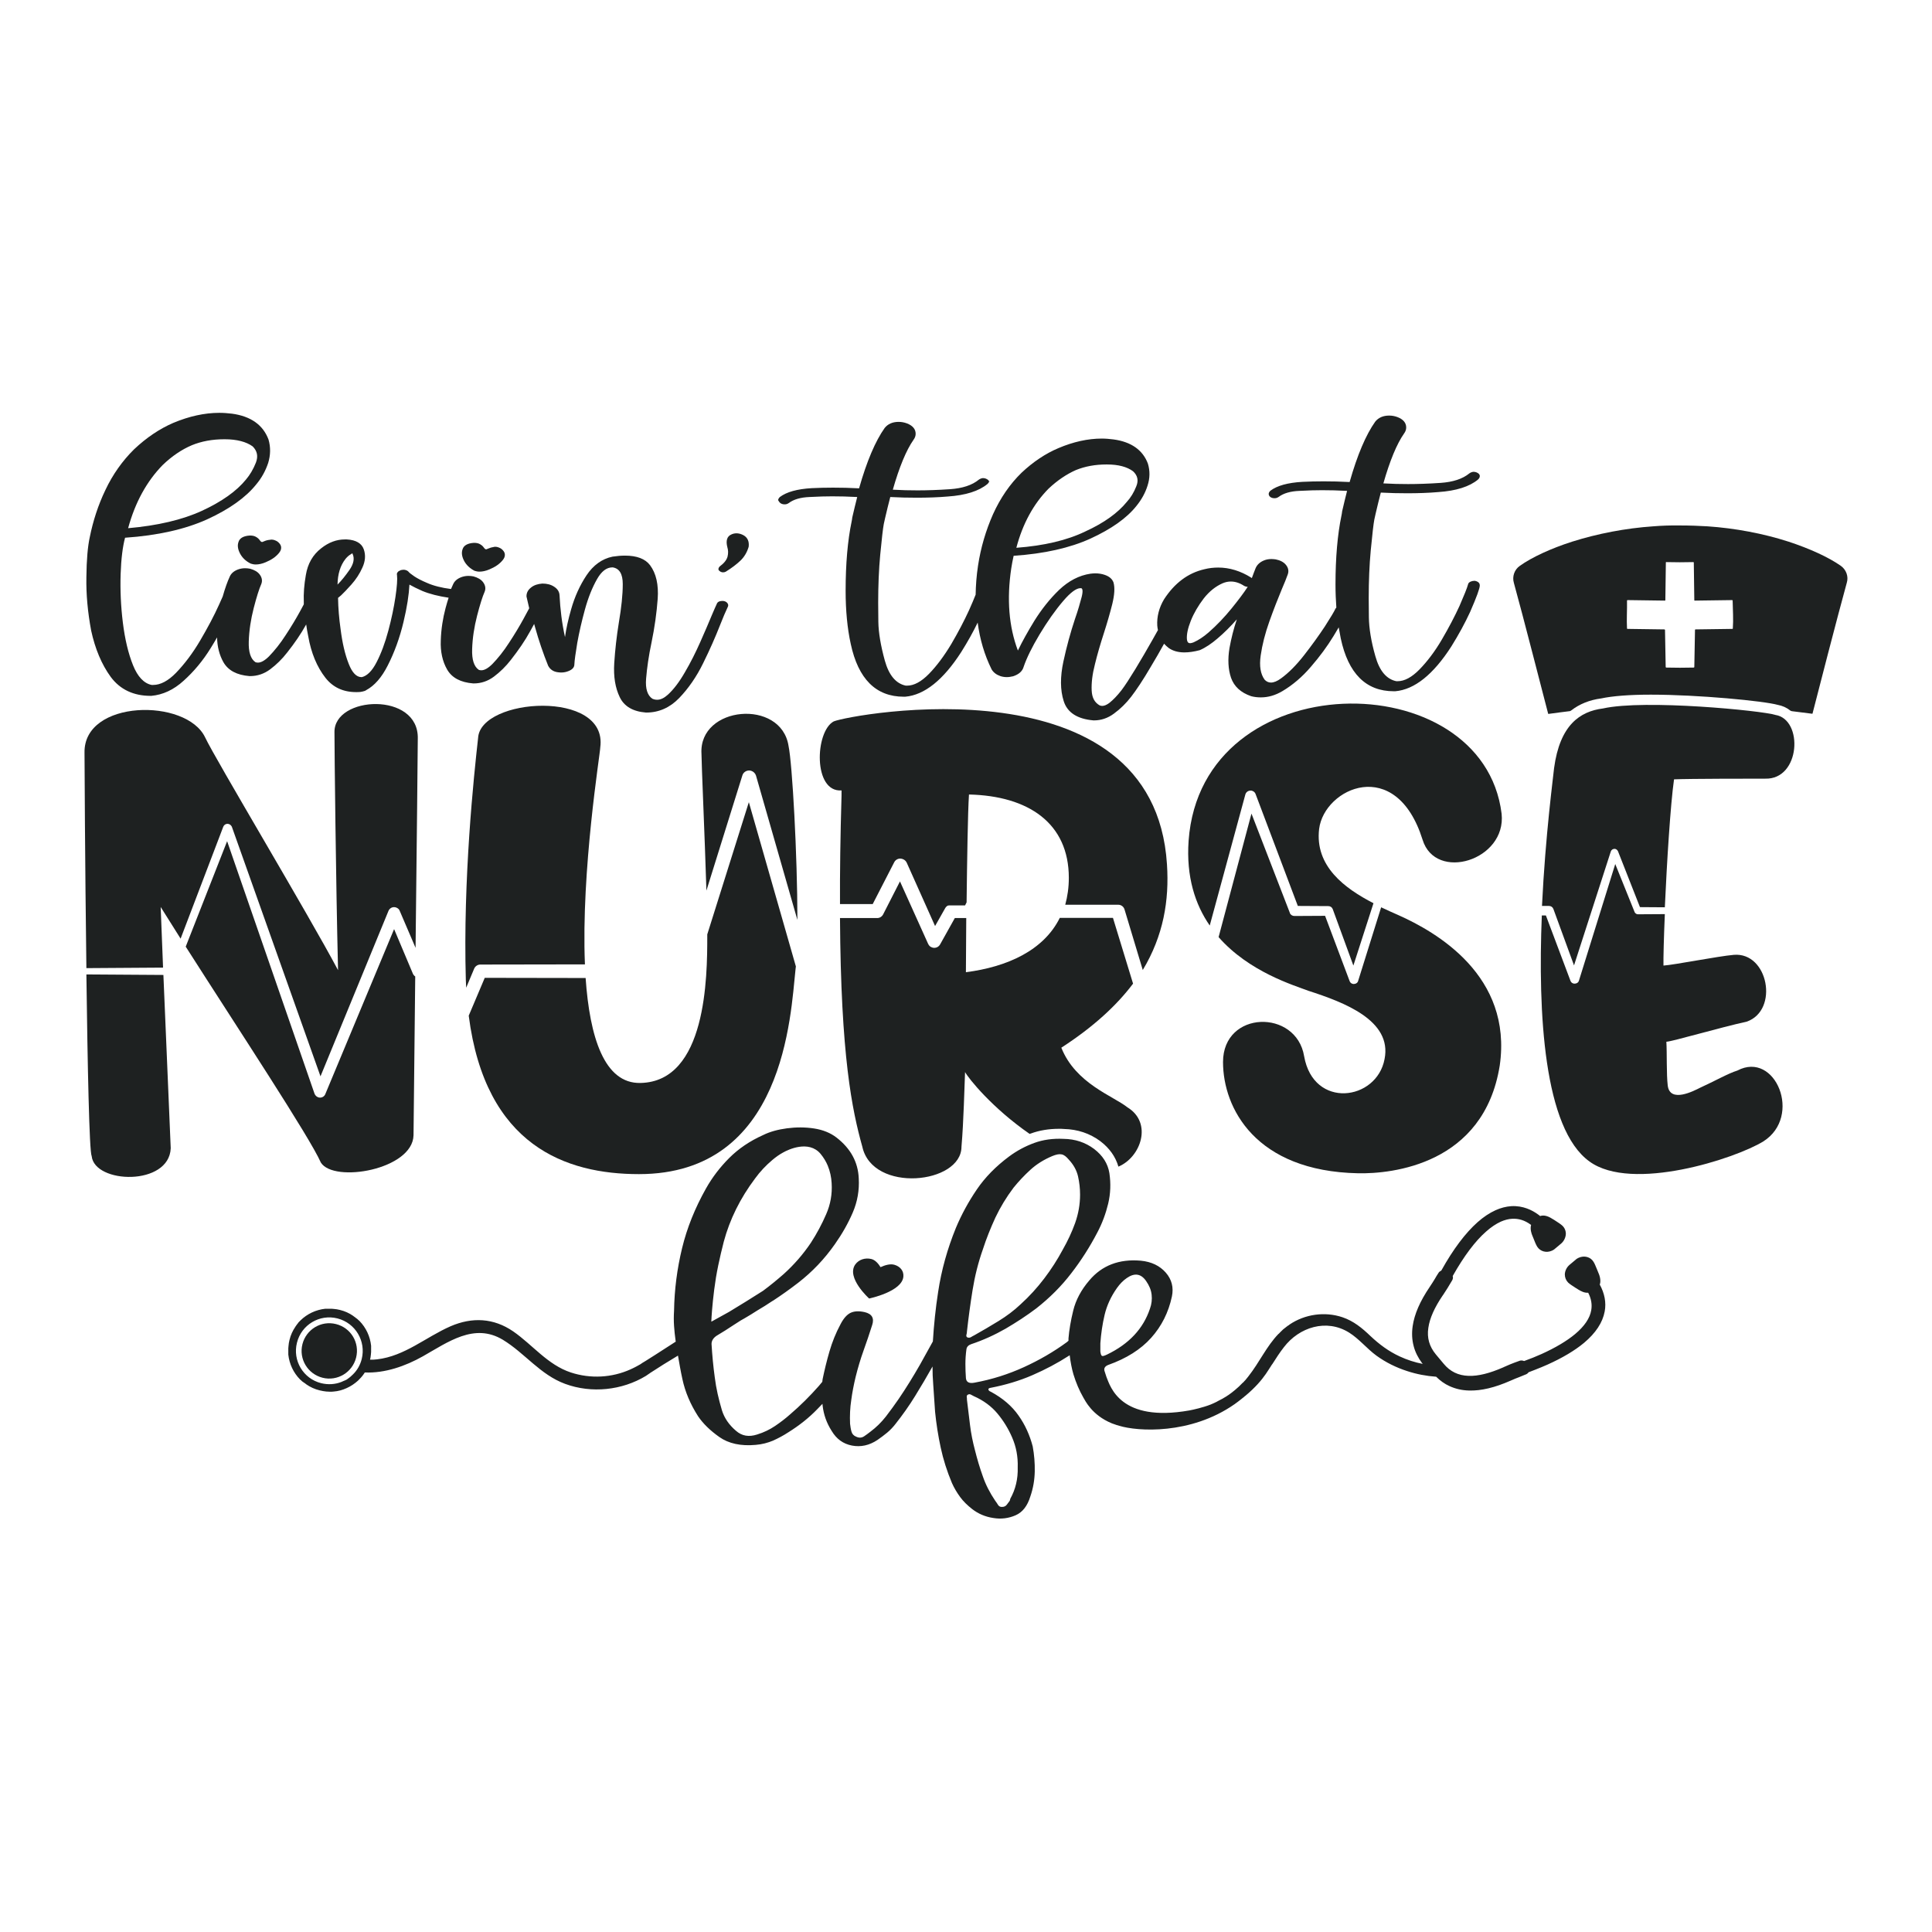
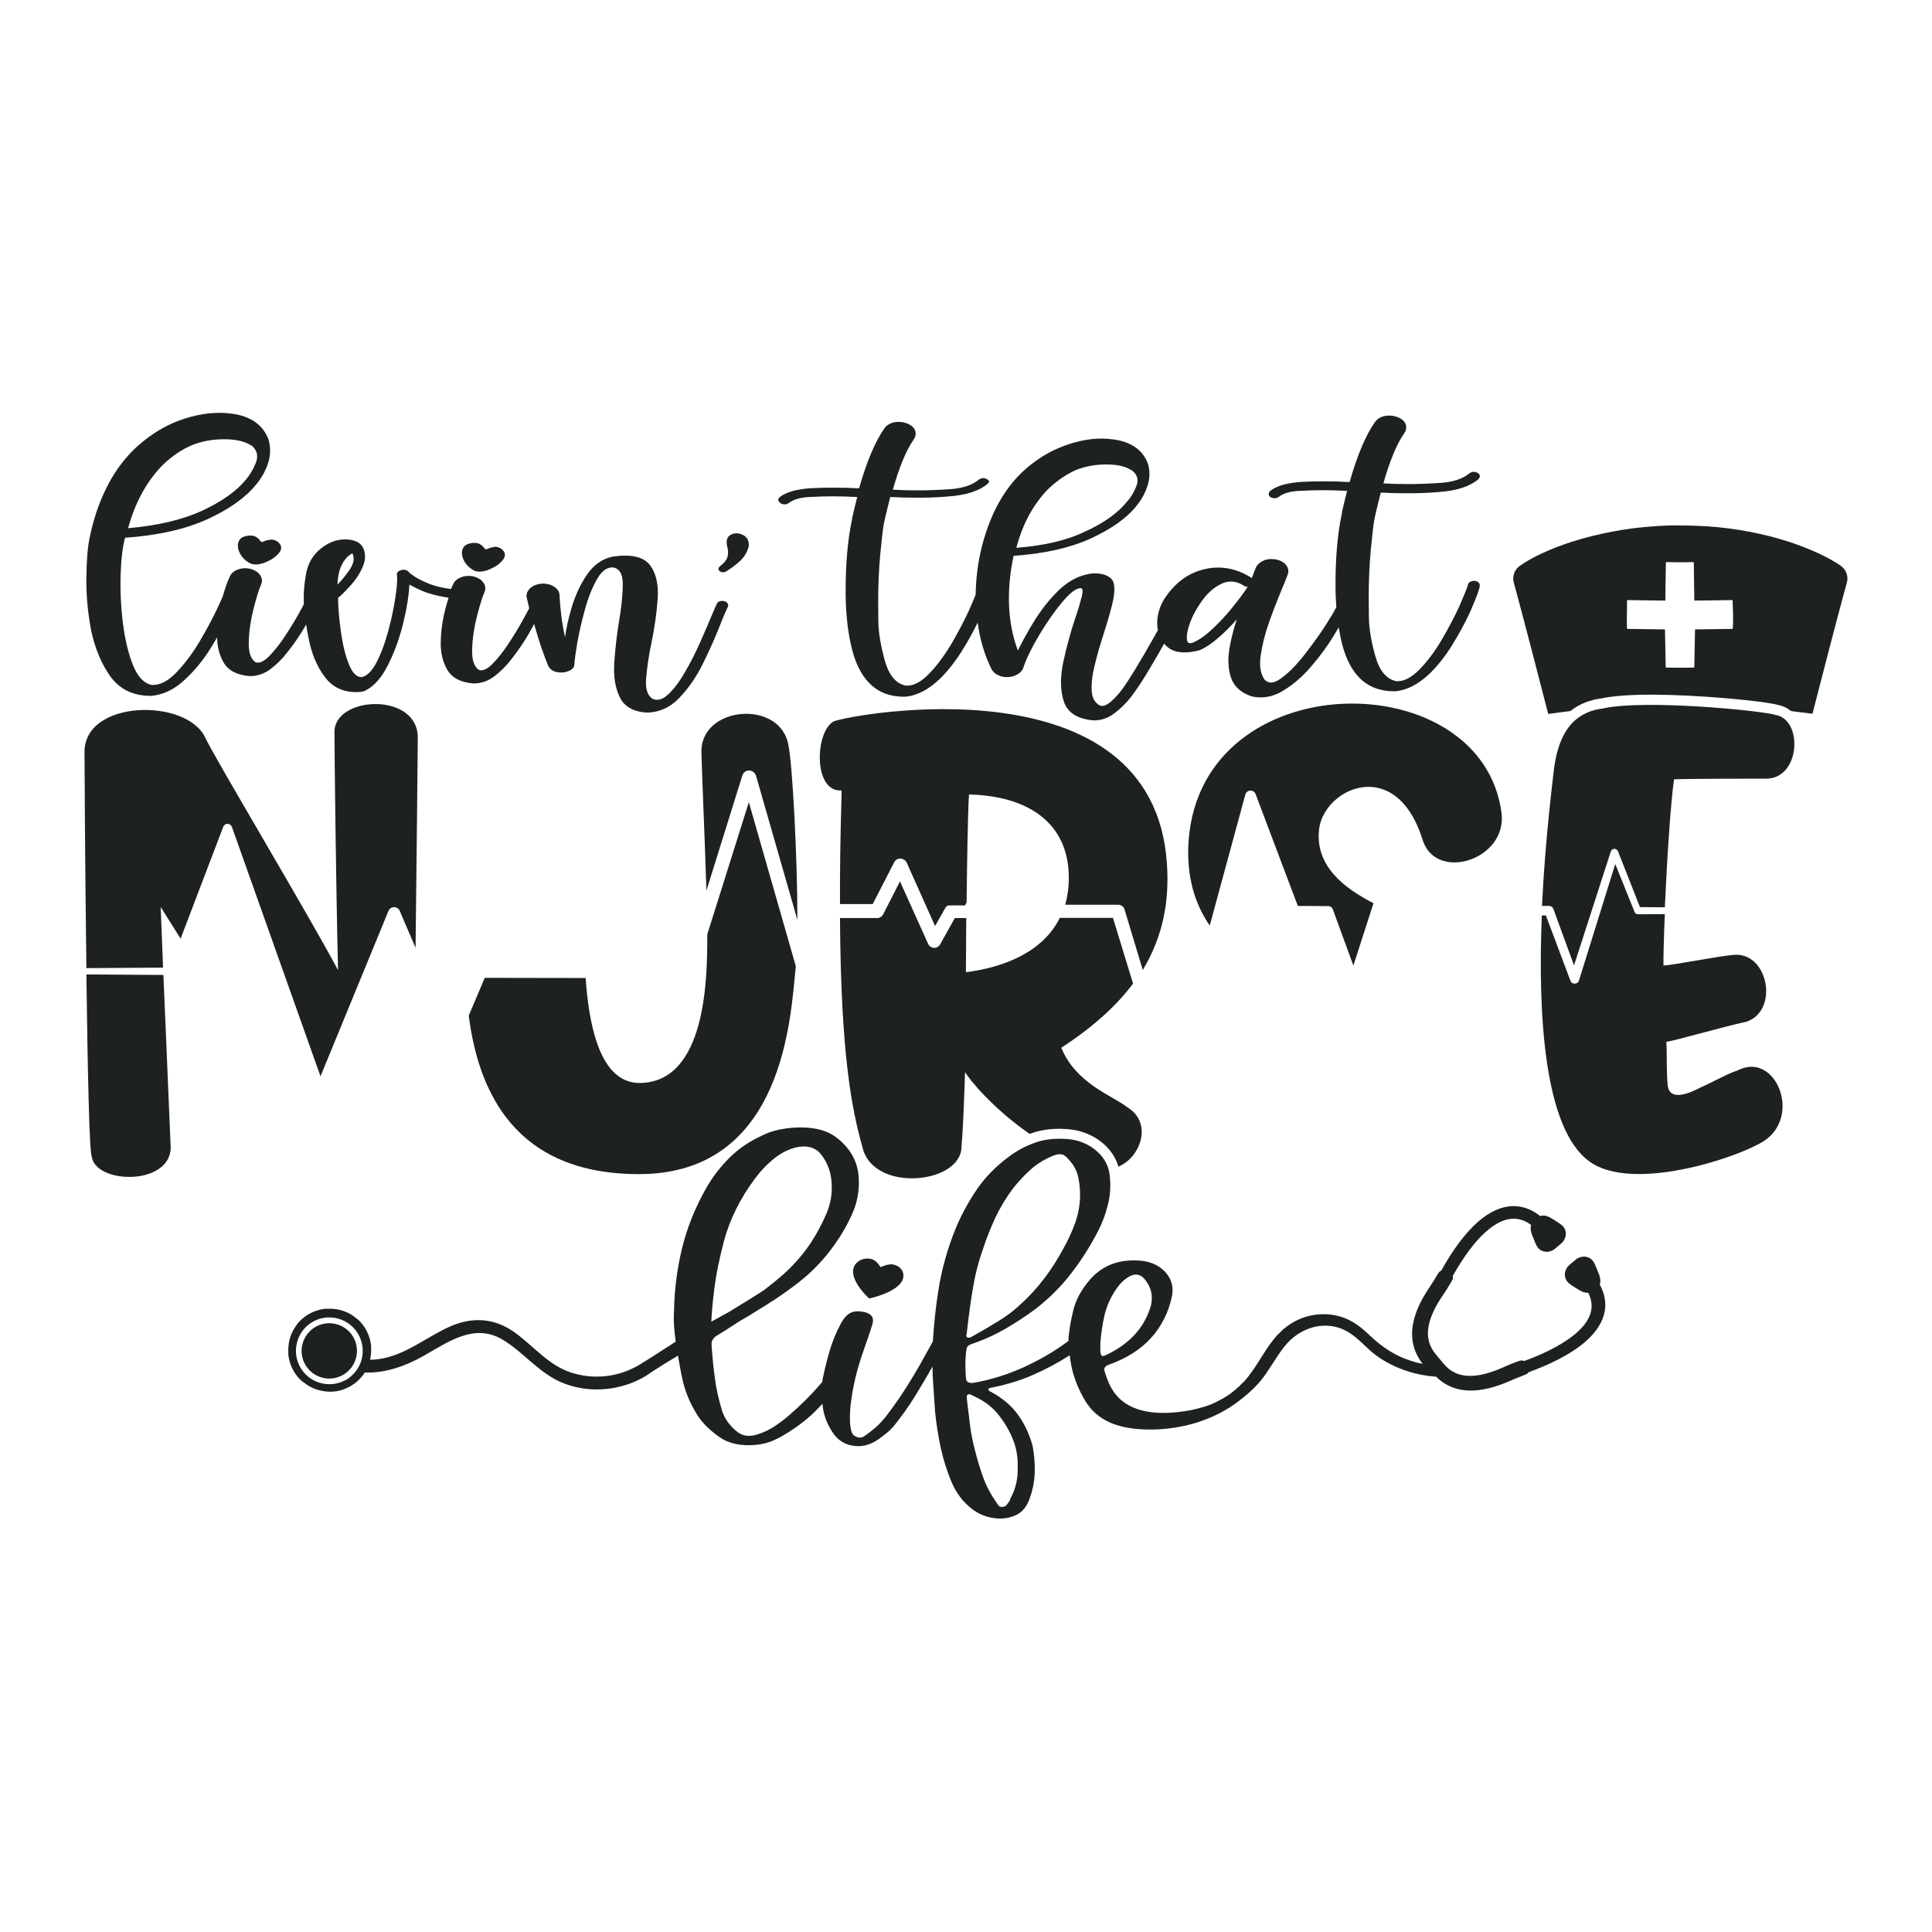
<svg xmlns="http://www.w3.org/2000/svg" version="1.1" id="Layer_1" x="0px" y="0px" viewBox="0 0 1133.9 1133.9" style="enable-background:new 0 0 1133.9 1133.9;" xml:space="preserve">
  <style type="text/css">
	.st0{fill:#1E2121;}
	.st1{fill-rule:evenodd;clip-rule:evenodd;fill:#1E2121;}
</style>
  <g>
    <path class="st0" d="M65,397.3c5.5,7.4,13.4,11.1,23.4,11.1l0.4,0c6.7-0.6,13.1-3.5,19-8.9c5.9-5.3,11.3-11.7,15.9-19.2   c1.3-2.1,2.5-4.1,3.7-6.2c0.1,5.5,1.4,10.4,3.7,14.5c2.8,4.9,7.9,7.6,15.3,8.2l0.4,0c4.2,0,8.2-1.3,11.8-4c3.6-2.7,7-6,10-9.9   c4.2-5.3,8-10.8,11.1-16.4c0.3,2.2,0.7,4.5,1.2,6.9c1.7,9.8,5.1,18,10.1,24.4c4.4,5.6,10.4,8.4,18,8.4c0.8,0,1.6,0,2.5-0.1   c0.8-0.1,1.7-0.3,2.6-0.6c0.3-0.1,0.6-0.3,0.9-0.5c0,0,0,0,0,0c4.8-2.6,9-7.4,12.5-14.3c4-7.8,7.1-16.4,9.3-25.6   c2.1-8.7,3.2-16.1,3.5-22c2.1,1.2,4.6,2.4,7.5,3.7c4.3,1.8,9.5,3.1,15.5,4c-0.6,1.8-1.2,3.9-1.8,6.1c-1.6,6-2.6,12.4-2.8,18.9   c-0.3,6.6,1,12.4,3.7,17.1c2.8,4.9,7.9,7.6,15.3,8.2l0.4,0c4.2,0,8.2-1.3,11.8-4c3.6-2.7,7-6,10-9.9c4.3-5.5,8.2-11.1,11.3-16.8   c0.8-1.5,1.6-2.9,2.3-4.2c0.2,0.6,0.3,1.2,0.5,1.8c2.2,7.9,4.8,15.5,7.7,22.7c1.1,2.1,2.9,3.4,5.4,3.8c0.8,0.1,1.5,0.2,2.2,0.2   c1.6,0,3.1-0.3,4.5-0.9c2.2-0.9,3.3-2.2,3.3-3.9c0.1-2.3,0.7-6.5,1.7-12.6c1.1-6.1,2.6-12.7,4.5-19.6c1.9-6.9,4.3-12.9,7.1-17.8   c2.6-4.6,5.6-6.9,9-6.9c0.1,0,0.2,0,0.2,0c3.9,0.6,5.9,3.8,5.9,9.8c0,6.2-0.8,13.8-2.3,22.6c-1.3,8-2.2,16-2.7,23.8   c-0.5,7.9,0.6,14.5,3.2,19.9c2.6,5.5,7.8,8.5,15.4,9.1l0.3,0c7.3,0,13.8-2.9,19.2-8.5c5.4-5.6,10.2-12.5,14.1-20.5   c3.9-7.9,7.2-15.4,9.9-22.3c1.7-4.3,3.2-7.9,4.5-10.6c0.4-0.7,0.4-1.5-0.1-2.2c-0.4-0.6-1.1-1.1-2-1.3c-0.4-0.1-0.7-0.1-1.1-0.1   c-0.5,0-1,0.1-1.5,0.2c-1.1,0.3-1.6,1.1-1.7,1.5c-0.6,1.3-1.6,3.5-2.9,6.6c-1.8,4.4-4.1,9.7-6.8,15.8c-2.7,6.1-5.7,12.1-9,17.7   c-3.2,5.6-6.6,10.1-10,13.2c-2.2,2-4.3,3-6.3,3c-1,0-1.9-0.2-2.8-0.6c-2.9-1.9-4.2-5.9-3.7-11.8c0.5-6.1,1.5-13.3,3.2-21.3   c1.8-8.7,3-17.3,3.6-25.5c0.6-8.3-0.9-15-4.5-19.8c-2.8-3.7-7.7-5.6-14.7-5.6c-2.2,0-4.7,0.2-7.3,0.6c-6.2,1.3-11.3,5-15.3,11   c-3.9,5.9-6.9,12.5-9,19.9c-1.7,5.9-2.9,11.4-3.6,16.3c-1.8-8.1-2.8-16.3-3.2-24.5c-0.1-2-1.1-3.7-3.1-5c-1.9-1.3-4.2-1.9-7-1.9   c0,0,0,0,0,0c-2.6,0.2-4.9,0.9-6.6,2.3c-1.8,1.4-2.7,3.1-2.7,5.1v0.1l0,0.1c0.4,1.9,1,4.2,1.6,6.9c-0.6,1.2-1.8,3.3-3.4,6.3   c-2.3,4.2-5.1,8.9-8.4,13.9c-3.2,5-6.6,9.2-9.8,12.5c-2.5,2.5-4.7,3.7-6.5,3.7c-0.5,0-0.9-0.1-1.4-0.2c-2.9-1.9-4.2-6-4-12.2   c0.2-6.4,1.2-13,2.9-19.6c1.7-6.6,3.2-11.3,4.4-14c0.8-1.9,0.5-3.8-0.8-5.6c-1.2-1.7-3.2-2.8-5.7-3.5c-1-0.2-2-0.3-3-0.3   c-1.5,0-3,0.3-4.3,0.8c-2.3,0.9-3.9,2.3-4.7,4.2c-0.4,0.8-0.8,1.7-1.2,2.7c-5.5-0.7-10.3-1.9-14.1-3.6c-3.1-1.3-5.6-2.6-7.4-3.8   c-2.2-1.5-3-2.2-3.3-2.6c-0.5-0.6-1.2-1-2.1-1.2c-0.3-0.1-0.7-0.1-1-0.1c-0.5,0-1,0.1-1.5,0.2l-0.1,0l-0.3,0.2   c-0.6,0.2-1.1,0.5-1.4,0.9c-0.5,0.5-0.7,1.1-0.5,1.8c0.3,2.4,0,6.7-0.9,12.8c-0.9,6.1-2.3,12.8-4.2,19.9   c-1.9,7.1-4.2,13.3-6.9,18.5c-2.6,5.1-5.6,8-8.6,8.7c-0.1,0-0.2,0-0.3,0c-2.9,0-5.4-2.6-7.4-7.7c-2.2-5.5-3.8-12.4-4.8-20.4   c-0.9-6.3-1.4-12.4-1.5-18.4l1.8-1.5c1.4-1.3,3.4-3.4,6-6.3c2.7-3,4.9-6.4,6.5-10c1.7-3.7,2-7.3,0.8-10.7c-1.2-3.5-4.6-5.5-9.9-5.8   c-0.4,0-0.9,0-1.3,0c-4.7,0-9.4,1.7-13.8,5.2c-4.9,3.8-7.9,9-9,15.7c-1,5.6-1.4,10.9-1.2,15.9c0,0.4,0,0.9,0,1.3   c-0.6,1.1-1.3,2.5-2.2,4.1c-2.3,4.2-5.1,8.9-8.4,13.9c-3.2,5-6.6,9.2-9.8,12.5c-2.5,2.5-4.7,3.7-6.5,3.7c-0.5,0-0.9-0.1-1.4-0.2   c-2.9-1.9-4.2-6-4-12.2c0.2-6.4,1.2-13,2.9-19.6c1.7-6.6,3.2-11.3,4.4-14c0.8-1.9,0.5-3.8-0.8-5.6c-1.2-1.7-3.2-2.8-5.7-3.5   c-1-0.2-2-0.3-3-0.3c-1.5,0-3,0.3-4.3,0.8c-2.3,0.9-3.9,2.3-4.7,4.2c-1.3,2.8-2.7,6.7-4.1,11.6c-0.6,1.4-1.3,3-2.1,4.7   c-2.9,6.5-6.7,13.6-11.1,21.1c-4.4,7.5-9.2,13.8-14.2,19c-4.6,4.7-9.1,7.1-13.4,7.1c-0.3,0-0.6,0-0.9,0c-4.5-0.9-8.2-4.8-10.9-11.5   c-2.8-6.9-4.8-15.4-6-25.1c-1.2-9.7-1.6-19.3-1.3-28.5c0.3-8.9,1.2-16.1,2.6-21.3c19.2-1.3,35.4-5,48.2-10.8   c12.9-5.9,22.6-12.8,28.7-20.4c3.3-3.9,5.6-8.2,7.1-12.7c1.4-4.6,1.5-9.2,0.2-13.7c-3.2-8.6-10.4-13.7-21.4-15.2   c-2.5-0.3-5-0.5-7.5-0.5c-8.6,0-17.7,2-27,5.9c-8.1,3.5-15.8,8.7-23,15.5c-6.9,6.8-12.6,14.9-16.8,23.8c-4.3,8.9-7.3,18.3-9.2,27.7   c-1.2,5.4-1.9,13.3-2,23.5c-0.2,10.1,0.8,20.7,2.8,31.4C55.8,380.7,59.6,389.9,65,397.3z M202.8,328c1-1.2,2-2.1,3.1-2.7   c0.5-0.3,0.8-0.5,0.9-0.6c0,0.1,0.1,0.2,0.1,0.3c1.3,2.7,0.7,5.9-1.8,9.5c-2.3,3.3-4.6,6.2-7,8.6C198.2,337,199.7,331.9,202.8,328z    M95.5,272.9c5.4-5.2,11.2-9.1,17.1-11.6c5.6-2.3,12-3.5,19-3.5l0.3,0c7.1,0,12.7,1.5,16.4,4.2c2.7,2.7,3.3,5.8,1.9,9.5   c-1.5,3.8-3.5,7.2-5.8,9.9c-5.5,6.8-14.2,13-25.9,18.4c-11.5,5.3-26.1,8.7-43.3,10.2C79.3,294.9,86.1,282.5,95.5,272.9z" />
    <path class="st0" d="M155.2,317.6c-0.4,0.2-0.7,0.3-1,0.4c-0.2,0.1-0.3,0.1-0.4,0.1l-0.1,0c-0.5-0.1-0.9-0.5-1.3-1.1   c-0.4-0.6-1.1-1.3-2-1.8c-0.9-0.6-2.1-0.9-3.7-0.9c0,0,0,0,0,0c-3.7,0.2-6,1.5-6.7,3.7c-0.8,2.2-0.4,4.5,1,7.1   c1.4,2.5,3.5,4.4,6.2,5.7c0.9,0.3,1.9,0.5,2.9,0.5c1.7,0,3.7-0.4,5.8-1.3c3.4-1.4,6-3.2,7.8-5.4c1-1.2,1.4-2.3,1.3-3.5   c-0.1-1.2-0.9-2.3-2.2-3.3c-1.2-0.7-2.3-1.1-3.4-1.1c-0.3,0-0.5,0-0.8,0.1C157.2,316.9,156.1,317.2,155.2,317.6z" />
    <path class="st0" d="M278.5,335c0.9,0.3,1.9,0.5,2.9,0.5c1.7,0,3.7-0.4,5.8-1.3c3.4-1.4,6-3.2,7.8-5.4c1-1.2,1.4-2.3,1.3-3.5   c-0.1-1.2-0.9-2.3-2.2-3.3c-1.2-0.7-2.3-1.1-3.4-1.1c-0.3,0-0.5,0-0.8,0.1c-1.3,0.2-2.3,0.5-3.2,0.9c-0.4,0.2-0.7,0.3-1,0.4   c-0.2,0.1-0.3,0.1-0.4,0.1l-0.1,0c-0.5-0.1-0.9-0.5-1.3-1.1c-0.4-0.6-1.1-1.3-2-1.8c-0.9-0.6-2.1-0.9-3.7-0.9c0,0,0,0,0,0   c-3.7,0.2-6,1.5-6.7,3.7c-0.8,2.2-0.4,4.5,1,7.1C273.8,331.7,275.8,333.6,278.5,335z" />
    <path class="st0" d="M422.3,335.1c0.5,0.5,1.1,0.7,1.8,0.8c0.1,0,0.2,0,0.3,0c0.6,0,1.1-0.1,1.6-0.4c3.4-2.1,6.3-4.3,8.6-6.5   c2.3-2.2,3.9-5,4.8-8.1c0.4-3.2-0.7-5.5-3.1-6.8c-1.3-0.7-2.7-1.1-4-1.1c-1,0-2.1,0.2-3.1,0.7c-2.5,1.1-3.3,3.6-2.3,7.5   c0.5,1.6,0.6,3.5,0.1,5.5c-0.5,1.9-2,3.8-4.4,5.6c-0.5,0.4-0.8,0.9-0.9,1.4C421.5,334.2,421.8,334.8,422.3,335.1z" />
    <path class="st0" d="M458.2,295.4c0.7,0.4,1.4,0.6,2.2,0.6h0.3c0.8,0,1.6-0.3,2.3-0.8c2.8-2.1,6.9-3.3,12.1-3.5   c5.3-0.3,9.8-0.4,13.3-0.4c4.5,0,9.4,0.1,14.7,0.4c-1,3.8-1.9,7.8-2.9,12c-0.1,0.8-0.2,1.7-0.4,2.5c-2.3,11-3.5,24.7-3.5,40.5   c0,11.6,1,22.1,3,31.2c4.4,20.6,14.8,31,31.1,31h0.9l0,0c11.3-1,22.3-9.8,32.9-26.3c3.7-5.9,6.9-11.6,9.6-17.2   c1.3,9.9,4,19,8.2,27.5c1.1,1.8,2.8,3.1,5.1,3.9c1.2,0.4,2.5,0.6,3.8,0.6c1.2,0,2.4-0.2,3.7-0.5c3.4-1.1,5.5-3,6.2-5.6   c1.7-5,4.8-11.4,9.3-18.9c4.5-7.5,9.2-14.2,14-19.8c4.2-4.9,7.6-7.4,10-7.4c0.2,0,0.4,0,0.7,0.1c0.4,0.3,1,1.3,0,5.2   c-0.9,3.4-2.1,7.7-3.9,12.8c-2.6,7.8-4.9,16.2-6.8,25c-1.9,8.9-1.9,16.7,0.2,23.2c2.1,6.7,8,10.5,17.5,11.3l0.3,0   c4.1,0,8.1-1.3,11.7-4c3.7-2.7,7.1-6,10.1-9.9c3-3.9,6.9-9.7,11.4-17.4c2.8-4.6,5.4-9.2,7.9-13.7c0.8,0.9,1.7,1.7,2.7,2.5   c2.4,1.7,5.5,2.6,9.2,2.6c2.6,0,5.6-0.4,9-1.3c3.5-1.5,7-3.9,10.5-6.9c3.9-3.3,7.7-7.1,11.3-11.2c-1.9,5.6-3.3,11.3-4.3,16.8   c-1.1,6.6-0.8,12.5,0.9,17.5c1.8,5.1,5.7,8.7,11.8,10.8c1.9,0.5,3.8,0.7,5.7,0.7c4.3,0,8.5-1.2,12.7-3.7   c5.9-3.5,11.6-8.3,16.7-14.3c5.2-6,9.6-12,13.2-17.9c1.1-1.9,2.2-3.6,3.1-5.2c0.4,2.3,0.8,4.4,1.2,6.5c4.4,20.6,14.8,31,31.1,31   h0.9l0,0c11.3-1,22.3-9.8,32.9-26.3c4.3-6.9,8-13.7,11-20.2c3.8-8.7,5.7-13.9,5.7-15.6c0-1-0.5-2.2-2.8-2.7l-0.1,0h-0.5   c-0.7,0-1.4,0.2-2.1,0.5c-0.8,0.4-1.3,0.9-1.4,1.6c-0.6,2.2-2.3,6.4-5,12.6c-2.8,6.1-6.3,12.8-10.4,19.8c-4.1,7-8.6,12.9-13.1,17.5   c-4.5,4.6-8.8,6.9-12.8,6.9h-0.8c-5.8-1.2-9.9-6.1-12.3-14.7c-2.5-8.7-3.7-16.4-3.8-22.7c-0.1-6.4-0.1-10.1-0.1-11.3   c0-10.1,0.4-19.6,1.2-28.1c0.9-9.4,1.6-15.5,2.1-18.1l0.8-3.6c1-4.3,2-8.4,3-12.2c5.3,0.3,10.5,0.4,15.5,0.4   c6.3,0,12.5-0.2,18.2-0.7c10.5-0.7,18.4-3.2,23.4-7.4c0.6-0.6,1-1.2,1-2v-0.1l0-0.1c-0.1-0.7-0.6-1.3-1.4-1.7   c-0.7-0.4-1.5-0.6-2.4-0.6c0,0,0,0,0,0c-0.8,0.1-1.6,0.4-2.3,0.9c-4,3.3-9.7,5.1-16.8,5.6c-7.2,0.5-13.7,0.7-19.2,0.7   c-4.6,0-9.5-0.1-14.5-0.4c3.8-13.3,7.9-23.2,12.1-29.2c0.9-1.2,1.3-2.4,1.3-3.6c0-2.7-1.7-4.8-5.1-6.1c-1.6-0.6-3.2-0.9-4.9-0.9   c-3.5,0-6.3,1.2-8.2,3.6c-5.4,7.6-10.5,19.5-15,35.4c-5.4-0.3-10.5-0.4-15.3-0.4c-4.3,0-8.5,0.1-12.5,0.3   c-8.5,0.5-14.7,2.2-18.7,5.2c-0.6,0.6-1,1.2-1,1.9c0,0.5,0.2,1.3,1.1,1.9c0.7,0.4,1.4,0.6,2.2,0.6h0.3c0.8,0,1.6-0.3,2.3-0.8   c2.8-2.1,6.9-3.3,12.1-3.5c5.3-0.3,9.8-0.4,13.3-0.4c4.5,0,9.4,0.1,14.7,0.4c-1,3.8-1.9,7.8-2.9,12c-0.1,0.8-0.2,1.7-0.4,2.5   c-2.3,11-3.5,24.7-3.5,40.5c0,4.7,0.2,9.2,0.5,13.5c-0.2,0.2-0.3,0.4-0.5,0.6c-0.7,1.6-2.8,5.1-6.2,10.4c-3.5,5.3-7.6,11-12.2,16.9   c-4.6,5.9-9.2,10.5-13.5,13.6c-2.3,1.7-4.3,2.5-6,2.5h0c-1.4,0-2.7-0.6-3.7-1.7c-2.4-3.3-3.2-8-2.3-14.2c0.9-6.3,2.6-13,5.1-20   c2.5-7,5-13.4,7.3-18.9c1.5-3.5,2.7-6.4,3.5-8.7c0.7-2,0.3-3.9-1.1-5.6c-1.3-1.6-3.4-2.7-6-3.2c-0.8-0.1-1.7-0.2-2.5-0.2   c-1.7,0-3.3,0.3-4.8,1c-2.2,1-3.7,2.5-4.5,4.4c-0.6,1.6-1.4,3.5-2.2,5.8c-0.1-0.1-0.2-0.2-0.4-0.3c-6.2-3.9-12.7-5.9-19.3-5.9   c-2.7,0-5.5,0.3-8.2,1c-9.6,2.2-17.5,8.2-23.6,17.6c-3,5-4.3,10.3-4,15.5c0.1,0.9,0.2,1.8,0.4,2.6c-1,1.8-2.1,3.7-3.2,5.7   c-3.3,5.9-6.7,11.6-10,17.1c-3.3,5.4-6,9.6-8.2,12.5c-2.5,3.2-4.9,5.7-7.2,7.5c-1.5,1.1-2.9,1.7-4.1,1.7c-0.5,0-1-0.1-1.5-0.3   c-3-1.7-4.5-4.5-4.7-8.8c-0.2-4.4,0.4-9.5,1.9-15.3c1.4-5.8,3.2-11.9,5.2-18.1c2-6.2,3.7-12.1,5-17.3c1.3-5.4,1.6-9.6,0.7-12.7   c-0.8-2.1-2.5-3.5-5.1-4.4c-1.7-0.6-3.6-0.9-5.6-0.9c-0.9,0-1.9,0.1-2.8,0.2c-6.7,1-12.8,4.2-18.4,9.5   c-5.5,5.3-10.3,11.4-14.5,18.1c-3.8,6.2-7.1,12.1-9.7,17.5c-5.3-14-6.6-30.2-3.9-48.2c0.4-2.4,0.8-4.9,1.4-7.4   c17.9-1.2,33-4.6,45.1-10.1c12.2-5.6,21.3-12,27-19.2c3-3.7,5.2-7.7,6.5-11.9c1.4-4.3,1.5-8.6,0.2-12.9c-3-8-9.8-12.8-20.2-14.2   c-2.3-0.3-4.6-0.5-6.9-0.5c-8.1,0-16.7,1.9-25.4,5.6c-7.6,3.2-14.9,8.1-21.6,14.4c-6.9,6.7-12.5,14.9-16.8,24.4   c-4.2,9.5-7.2,19.6-8.8,30.2c-0.9,5.9-1.3,11.5-1.4,17c-0.9,2.3-2.2,5.4-3.9,9.2c-2.8,6.1-6.3,12.8-10.4,19.8   c-4.2,7-8.6,12.9-13.1,17.5c-4.5,4.6-8.8,6.9-12.8,6.9h-0.8c-5.8-1.2-9.9-6.1-12.3-14.7c-2.4-8.7-3.7-16.4-3.8-22.7   c-0.1-6.4-0.1-10.1-0.1-11.3c0-10.1,0.4-19.6,1.2-28.1c0.9-9.4,1.6-15.5,2.1-18.1l0.8-3.6c1-4.3,2-8.4,3-12.2   c5.3,0.3,10.5,0.4,15.5,0.4c6.3,0,12.5-0.2,18.2-0.7c10.5-0.7,18.4-3.2,23.4-7.4c0.6-0.6,1-1.2,1-2V283l0-0.1   c-0.1-0.7-0.6-1.3-1.4-1.7c-0.7-0.4-1.5-0.6-2.4-0.6c0,0,0,0,0,0c-0.8,0.1-1.6,0.4-2.3,0.9c-4,3.3-9.7,5.1-16.8,5.6   c-7.2,0.5-13.7,0.7-19.2,0.7c-4.6,0-9.5-0.1-14.5-0.4c3.8-13.3,7.9-23.2,12.1-29.2c0.9-1.2,1.3-2.4,1.3-3.6c0-2.7-1.7-4.8-5.1-6.1   c-1.6-0.6-3.2-0.9-4.9-0.9c-3.5,0-6.3,1.2-8.2,3.6c-5.4,7.6-10.5,19.5-15,35.4c-5.4-0.3-10.5-0.4-15.3-0.4c-4.3,0-8.5,0.1-12.5,0.3   c-8.5,0.5-14.7,2.2-18.7,5.2c-0.6,0.6-1,1.2-1,1.9C457.1,294.1,457.3,294.8,458.2,295.4z M596.5,321.5   c3.7-14.1,10.1-25.8,18.9-34.7c5.2-4.9,10.6-8.5,16-10.9c5.4-2.2,11.4-3.3,18-3.3l0.3,0c6.7,0,11.8,1.4,15.3,4   c2.7,2.5,3.3,5.4,1.9,8.8c-1.4,3.6-3.3,6.7-5.6,9.2c-5.2,6.4-13.3,12.3-24.3,17.3C626.3,317.1,612.7,320.3,596.5,321.5z    M722.4,341.3c2.5,0,5.1,0.8,7.7,2.5c0.7,0.4,1.5,0.6,2.2,0.6c0,0,0,0,0,0c-2.4,3.7-5.6,7.9-9.4,12.6c-4.2,5.2-8.8,10-13.6,14.2   c-3,2.6-5.9,4.5-8.8,5.8c-0.8,0.3-1.5,0.5-2,0.5c-0.8,0-1.7-0.3-1.9-2.4c-0.2-2.7,0.5-6.3,2.3-10.8c1.8-4.5,4.4-8.9,7.6-13.1   c3.3-4.2,7-7.1,11.1-8.9C719.3,341.6,720.8,341.3,722.4,341.3z" />
    <path class="st0" d="M197.2,777.1c-8.7-2.2-17.5,3.1-19.7,11.8c-2.2,8.7,3.1,17.5,11.8,19.7c8.7,2.2,17.5-3.1,19.7-11.8   C211.2,788.1,206,779.3,197.2,777.1z" />
    <path class="st0" d="M516.8,743.7c-1.3-2.1-3.2-4.3-5.5-4.8c-3.4-0.8-7.2,0.2-9.4,3.3c-5.3,7.8,8.2,19.9,8.2,19.9s19.4-4,20.1-12.9   c0.3-3.5-2.1-6-5.3-6.9C522.5,741.6,519.4,742.5,516.8,743.7z" />
    <path class="st0" d="M938.1,747c-0.3-0.7-0.6-1.5-0.9-2.2c-0.7-1.6-1.2-3.1-2-4.3c-1.7-2.8-5.4-3.8-8.7-2.3   c-0.6,0.3-1.2,0.6-1.7,1.1l-3.7,3.1c-1.6,1.4-2.6,3.4-2.7,5.5c0,1.9,0.7,3.6,2,4.9c1.1,1,2.7,2,4.4,3.1c0.6,0.4,1.1,0.7,1.6,1   c1.5,0.9,3.5,2,5.7,1.8c1.8,3.4,2.4,6.9,1.8,10.3c-0.8,4.7-4,9.4-9.5,14c-4.8,4-11.5,8-19.7,11.7c-3.1,1.4-6.6,2.8-10.2,4.1   c-0.9-0.4-1.9-0.4-2.5-0.2c-4.6,1.6-7.8,3-9.3,3.7l-0.4,0.2c-8,3.5-14.7,5.2-20.4,5c-6-0.2-10.8-2.5-14.6-7.1l-4.6-5.5   c-3.8-4.6-5.3-9.7-4.4-15.6c0.8-5.6,3.6-11.9,8.5-19.1l0.1-0.1c1.7-2.5,3.6-5.6,5.4-8.7c0.4-0.7,0.6-1.6,0.3-2.5   c6.6-11.7,13.2-20.5,19.6-26.1c2.9-2.6,5.8-4.5,8.6-5.8c2.3-1,4.5-1.6,6.7-1.7c3.8-0.2,7.4,0.9,10.8,3.4c0.1,0.1,0.2,0.1,0.3,0.2   c-0.7,2.6,0.3,5.2,0.7,6.2c0.2,0.6,0.5,1.1,0.7,1.7c0.7,1.8,1.4,3.6,2.2,4.9c1.8,2.8,5.4,3.8,8.7,2.3c0.6-0.3,1.2-0.6,1.7-1.1   l3.7-3.1c1.6-1.4,2.6-3.5,2.7-5.6c0-1.9-0.7-3.6-2.1-4.9c-1-0.9-2.4-1.8-3.8-2.7c-0.7-0.5-1.4-0.9-2.1-1.3c-2.6-1.7-5-2.3-7.1-1.6   c-0.4-0.3-0.8-0.7-1.3-1c-3.3-2.4-8.7-5.2-15.6-4.8c-3.1,0.2-6.2,1-9.3,2.4c-3.5,1.6-7,3.9-10.5,7c-7.1,6.3-14.3,15.8-21.3,28.4   c-0.1,0-0.1,0-0.2,0.1c-0.6,0.3-1.1,0.7-1.4,1.2c-0.9,1.4-1.6,2.5-2.2,3.6c-0.9,1.5-1.8,2.9-3,4.7c-5.7,8.4-9,16-10,23   c-0.6,4.1-0.4,8.1,0.6,11.8c0.9,3.5,2.6,6.8,4.9,9.9l0,0c0,0.1,0.1,0.2,0.3,0.3c0,0,0,0,0,0c0,0,0.1,0.1,0.1,0.1c0,0,0,0,0.1,0.1   c0,0,0,0,0,0c-4.7-0.9-9.3-2.4-13.6-4.4c-6.5-3-12-7.1-17.2-12c-4.9-4.7-9.9-8.8-16.4-11c-10.4-3.5-22.1-1.8-31.1,4.3   c-0.1,0.1-0.2,0.1-0.2,0.2c-0.3,0.2-0.5,0.4-0.8,0.5c-0.9,0.7-1.8,1.4-2.7,2.1c-0.1,0.1-0.1,0.1-0.2,0.2c-0.9,0.8-1.7,1.7-2.5,2.5   c0,0,0-0.1,0-0.1c-7.2,7.5-11.1,16.6-17.8,25.1c-0.6,0.7-1.1,1.4-1.7,2.1c-0.4,0.4-0.8,0.8-1.1,1.2c-0.2,0.1-0.3,0.3-0.5,0.4   c-1.4,1.5-2.9,2.9-4.6,4.3c-1.2,1-2.5,2-3.8,2.9c-0.1,0-0.1,0.1-0.2,0.1c-0.6,0.4-1.1,0.8-1.7,1.1c-0.2,0.1-0.5,0.3-0.7,0.4   c-0.5,0.3-0.9,0.6-1.4,0.8c-0.7,0.4-1.5,0.8-2.3,1.2c-0.2,0.1-0.3,0.2-0.5,0.3c-1.2,0.6-2.3,1.1-3.5,1.6c-4.6,1.8-10,3-12.6,3.5   c-40.4,7.1-46.3-13.9-48.6-19.6c-0.4-1.2-0.8-2.4-1.2-3.7c-0.4-1.5,0.4-2.7,2.2-3.4c10.7-3.8,19.1-9.1,25.2-15.9   c6.1-6.8,10.2-14.9,12.2-24.3c1.1-5.3-0.1-10-3.6-14c-3.5-4-8.4-6.4-14.7-7c-12.7-1.1-22.8,2.8-30.2,11.6   c-4.8,5.6-7.9,11.5-9.4,17.6c-1.5,6.1-2.4,11.6-2.8,16.4c0,0.5,0,0.9,0,1.4c-0.3,0.2-0.6,0.5-0.8,0.7c-7.9,5.8-16.4,10.7-25.4,14.8   c-9,4.1-18.6,7.2-29,9.1c-3.1,0.6-4.8-0.3-5-2.7c-0.2-2.7-0.3-5.5-0.3-8.3c0-2.8,0.2-5.7,0.6-8.6c0.2-1.4,1.1-2.4,2.8-3   c7.2-2.4,13.9-5.5,20.2-9.1c6.3-3.7,12.3-7.6,18-11.9c7.9-6.2,14.8-13.1,20.6-20.7c5.8-7.5,10.8-15.4,15.1-23.6   c3-5.6,5.1-11.4,6.5-17.2c1.4-5.9,1.6-11.8,0.7-17.9c-0.9-5.6-3.9-10.3-9-14.2c-5.1-3.8-11-5.8-17.9-5.9c-6.3-0.3-12,0.5-17.2,2.4   c-5.2,1.9-10.1,4.5-14.7,7.9c-7.8,5.8-14.1,12.2-19,19.4c-4.9,7.2-9,14.7-12.3,22.6c-5,12.3-8.5,24.8-10.4,37.5   c-1.5,9.6-2.5,19.4-3.1,29.1c-2.5,4.6-5,9.1-7.6,13.7c-3.9,6.8-8,13.5-12.5,20.1c-2.4,3.5-4.9,6.9-7.5,10.3   c-2.6,3.3-5.6,6.3-9.1,8.9c-1.1,0.9-2.4,1.8-3.7,2.7c-1.4,0.9-2.9,1-4.6,0.2c-1.5-0.6-2.4-1.6-2.8-3.1c-0.4-1.4-0.6-2.9-0.8-4.5   c-0.2-4.7,0-9.4,0.7-13.9c0.6-4.6,1.5-9.1,2.6-13.7c1.3-5.2,2.8-10.3,4.6-15.3c1.8-5,3.5-10,5.1-15.1c1.3-4-0.2-6.5-4.4-7.5   c-3.5-0.8-6.3-0.6-8.5,0.5c-2.1,1.1-4,3.3-5.7,6.6c-2.8,5.2-4.9,10.5-6.5,16c-1.6,5.5-2.9,10.9-4,16.2c-0.1,0.5-0.1,1.1-0.2,1.6   c-0.7,0.8-1.3,1.6-2,2.4c-5.2,5.9-10.8,11.5-17,16.8c-2.7,2.4-5.6,4.6-8.7,6.7c-3.1,2.1-6.6,3.8-10.5,5c-4.9,1.6-9,0.9-12.5-2.2   c-4.1-3.5-6.8-7.5-8.2-12c-1.9-6.4-3.4-12.8-4.2-19.3c-0.9-6.5-1.5-13-1.9-19.6c0-1.9,1-3.5,2.9-4.8c3.5-2.1,6.9-4.2,10.3-6.5   c1.3-0.8,2.6-1.7,3.9-2.5c0.5-0.3,1-0.6,1.6-0.9c0.3-0.2,0.5-0.3,0.7-0.4l0,0c2.4-1.4,4.9-2.9,7.5-4.6c2.9-1.7,5.8-3.5,8.6-5.4   c0.1-0.1,0.2-0.2,0.4-0.2l0,0c5.2-3.4,10.1-6.9,14.9-10.6c8.4-6.5,15.5-14,21.6-22.7c4.3-6.1,7.8-12.3,10.5-18.6   c2.7-6.3,3.9-13,3.5-20c-0.4-9.6-4.8-17.6-13.1-24c-3.5-2.7-7.9-4.5-13.1-5.3c-5.2-0.8-10.5-0.8-15.9-0.1c-5.3,0.7-10.1,2-14.1,4   c-7.8,3.5-14.4,8-19.8,13.4c-5.4,5.4-10,11.4-13.7,18c-6.4,11.4-11.1,23-14,35c-2.9,12-4.5,24.2-4.7,36.7c-0.2,3-0.2,6,0,8.9   c0.2,2.9,0.5,5.8,0.9,8.6c0,0.2,0.1,0.4,0.1,0.6c-1.2,0.7-10.4,6.8-17.8,11.4c0,0,0,0,0,0c-0.3,0.2-0.6,0.4-1,0.6   c-0.4,0.2-0.7,0.4-1,0.6c0,0-0.1,0-0.1,0.1c-0.3,0.2-0.6,0.4-0.9,0.6c0,0,0,0,0,0c-1.9,1.1-3.1,1.7-3.5,1.9c0,0,0,0,0,0   c-0.1,0.1-0.2,0.1-0.4,0.2c-0.8,0.4-1.4,0.7-1.9,0.9c0,0,0,0,0,0c-10.9,4.9-23.4,5.6-35,1.8c-13.6-4.5-22.4-16.2-33.8-24.1   c-11.5-7.9-24.1-8.5-36.8-3c-14.6,6.4-26.8,17.5-43.1,19.4c-1.4,0.2-2.7,0.2-4.1,0.2c0,0.1-0.1,0.3-0.1,0.4c-0.2,0.7-0.4,1.3-0.6,2   c0.2-0.7,0.4-1.3,0.6-2c0.3-1.2,0.5-2.4,0.6-3.7c0,0,0-0.1,0-0.1c0-0.4,0.1-0.7,0.1-1.1c0-0.2,0-0.4,0-0.6c0-0.2,0-0.4,0-0.6   c0-0.3,0-0.5,0-0.8c0-0.2,0-0.3,0-0.5c0-0.2,0-0.4,0-0.6c0-0.2,0-0.4,0-0.6c0,0,0,0,0,0c-0.6-5.5-3-10.6-6.8-14.5   c0,0-0.1-0.1-0.1-0.1c-0.2-0.2-0.4-0.4-0.7-0.6c-0.1-0.1-0.1-0.1-0.2-0.2c-0.2-0.2-0.4-0.4-0.6-0.5c-0.1-0.1-0.2-0.2-0.3-0.2   c-0.2-0.2-0.4-0.3-0.6-0.5c-0.1-0.1-0.2-0.2-0.3-0.2c-0.3-0.2-0.5-0.4-0.8-0.6c-0.1,0-0.1-0.1-0.1-0.1c-2.3-1.6-4.9-2.8-7.8-3.5   c-1.2-0.3-2.4-0.5-3.7-0.6c0,0-0.1,0-0.1,0c-0.4,0-0.7-0.1-1.1-0.1c-0.2,0-0.4,0-0.5,0c-0.2,0-0.4,0-0.7,0c-0.3,0-0.5,0-0.8,0   c-0.2,0-0.3,0-0.5,0c-0.2,0-0.4,0-0.6,0c-0.2,0-0.4,0-0.6,0c0,0,0,0,0,0c-5.5,0.6-10.6,3-14.5,6.8c0,0-0.1,0.1-0.1,0.1   c-0.2,0.2-0.4,0.4-0.6,0.6c-0.1,0.1-0.1,0.1-0.2,0.2c-0.2,0.2-0.4,0.4-0.5,0.6c-0.1,0.1-0.2,0.2-0.2,0.3c-0.2,0.2-0.3,0.4-0.5,0.6   c-0.1,0.1-0.2,0.2-0.2,0.3c-0.2,0.3-0.4,0.5-0.6,0.8c0,0.1-0.1,0.1-0.1,0.2c-1.6,2.3-2.8,4.9-3.5,7.8c-0.3,1.2-0.5,2.4-0.6,3.7   c0,0,0,0.1,0,0.1c0,0.4-0.1,0.7-0.1,1.1c0,0.2,0,0.4,0,0.6c0,0.2,0,0.4,0,0.6c0,0.3,0,0.5,0,0.8c0,0.2,0,0.3,0,0.5   c0,0.2,0,0.4,0,0.6c0,0.2,0,0.4,0,0.6c0,0,0,0,0,0c0.6,5.5,3,10.6,6.8,14.5c0,0,0.1,0.1,0.1,0.1c0.2,0.2,0.4,0.4,0.7,0.6   c0.1,0.1,0.1,0.1,0.2,0.2c0.2,0.2,0.4,0.4,0.6,0.5c0.1,0.1,0.2,0.2,0.3,0.2c0.2,0.2,0.4,0.3,0.7,0.5c0.1,0.1,0.2,0.1,0.3,0.2   c0.3,0.2,0.5,0.4,0.8,0.6c0,0,0.1,0.1,0.1,0.1c2.3,1.6,4.9,2.8,7.8,3.5c1.3,0.3,2.7,0.6,4,0.7c0.1,0,0.1,0,0.2,0   c0.6,0,1.3,0.1,1.9,0.1c0,0,0.1,0,0.1,0c0.6,0,1.3,0,1.9-0.1c0,0,0,0,0.1,0c2.7-0.2,5.2-0.9,7.6-2c0,0,0,0,0,0   c2.5-1.1,4.7-2.6,6.7-4.4c0,0,0,0,0,0c1.2-1.2,2.4-2.4,3.4-3.9c0,0,0,0,0,0c0.2-0.3,0.4-0.6,0.6-0.9c0,0,0,0,0,0   c11.8,0.5,23.8-3.7,34.1-9.5c14.7-8.3,30.1-19.8,46.9-9.7c13,7.9,21.9,20.5,36.6,25.9c15.5,5.7,33.4,3.8,47.4-4.7c0,0,0,0,0,0   c0.5-0.4,1.1-0.7,1.6-1.1c0.2-0.1,0.4-0.3,0.6-0.4c0,0,0.1,0,0.1-0.1c5.2-3.4,10.8-6.9,16.5-10.3c0.8,4.6,1.6,9.3,2.6,13.8   c1.6,7.5,4.7,14.8,9.2,21.8c2.9,4.3,7.1,8.4,12.5,12.2c5.4,3.8,12.5,5.4,21.3,4.6c3.7-0.3,7.1-1.2,10.2-2.5c3.1-1.4,6.1-3,9-4.9   c6.4-4,12.1-8.5,17-13.6c1-1,2-2.1,3-3.1c0,0.4,0.1,0.7,0.1,1.1c0.6,5.2,2.3,10.1,5.3,14.8c2.8,4.7,6.7,7.6,11.9,8.6   c5.2,1,10.2-0.1,15-3.3c2-1.4,3.9-2.8,5.7-4.3c1.8-1.5,3.4-3.2,4.8-5c4.2-5.3,8.1-10.8,11.6-16.5c3.5-5.7,6.9-11.4,10.2-17.3   c0,3.5,0.1,6.9,0.4,10.4c0.4,5.3,0.7,10.7,1.1,16.2c0.7,7,1.8,14,3.3,21c1.5,7,3.7,13.9,6.6,20.8c1.3,2.9,2.9,5.6,4.8,8.2   c1.9,2.6,4.3,4.9,7.1,7.1c3.5,2.7,7.6,4.5,12.3,5.2c4.7,0.8,9.1,0.2,13.2-1.6c4.1-1.8,6.9-5.5,8.6-11c1.7-4.9,2.5-9.8,2.6-14.7   c0.1-4.9-0.3-9.8-1.2-14.7c-1.7-6.5-4.4-12.6-8.3-18.1c-3.9-5.6-9.3-10.2-16.3-14c-0.4-0.1-0.7-0.3-1-0.6c-0.3-0.2-0.4-0.5-0.4-0.8   c0-0.5,0.5-0.8,1.4-0.9c8.7-1.7,16.8-4.1,24.4-7.4c7.6-3.3,14.8-7.1,21.6-11.5c0.1-0.1,0.2-0.1,0.3-0.2c0.5,4,1.2,7.8,2.2,11.2   c1.5,4.9,3.4,9.4,5.8,13.6l0,0c1.1,1.8,5,10.3,16.6,15.1c0.2,0.1,0.3,0.1,0.5,0.2c0.2,0.1,0.4,0.1,0.6,0.2c1.1,0.4,2.2,0.8,3.4,1.1   c10.6,3.3,41.8,5.4,67.7-12.7c1.4-1,2.7-2,4.1-3.1c0,0,0.1-0.1,0.1-0.1l0,0c0,0,0,0,0,0c0.5-0.4,0.9-0.7,1.4-1.1   c0.1-0.1,0.2-0.2,0.3-0.3c0.1-0.1,0.2-0.2,0.3-0.2l0,0l0,0c6-5,9.6-9.3,12.1-12.9c1.1-1.6,2.1-3.2,3.2-4.9c0.2-0.3,0.4-0.7,0.7-1   c2.1-3.3,4.2-6.6,6.7-9.8c9-11.8,25-16.9,38.3-8.6c5.9,3.7,10.4,9.4,16,13.5c5.5,4,11.6,7,18.1,9.1c5.5,1.8,11.2,2.9,17,3.3   c2.3,2.3,4.9,4.2,7.8,5.5c3.5,1.6,7.3,2.5,11.5,2.6c7.1,0.2,15.1-1.7,24.4-5.8c2-0.9,3.5-1.5,5.1-2.1c1.2-0.5,2.4-1,3.9-1.6l0.1,0   c0.6-0.3,1.1-0.7,1.4-1.2c2.6-1,5.2-2,7.6-3c1.2-0.5,2.4-1,3.5-1.5c8.9-4,16.1-8.3,21.5-12.8c6.8-5.7,10.9-11.9,12.1-18.4   c1-5.3-0.1-10.7-2.9-15.8C939.5,752.4,939.4,749.9,938.1,747z M567.2,783.4c0.2-0.7,0.3-1.3,0.3-1.9c0.9-8.1,2-16.2,3.3-24.3   c1.3-8.1,3.3-16.2,6.1-24.1c2-6.2,4.5-12.4,7.3-18.5c2.9-6.1,6.4-11.9,10.7-17.6c3-3.7,6.2-7.1,9.8-10.4c3.6-3.3,7.9-6,12.9-8.1   c2.2-0.9,4-1.3,5.4-1c1.4,0.2,2.8,1.3,4.3,3.1c2.8,3,4.6,6.3,5.4,9.8c0.8,3.5,1.2,7.1,1.2,10.7c0,5.8-1,11.3-2.9,16.7   c-1.9,5.3-4.4,10.6-7.3,15.7c-3.1,5.8-6.7,11.4-10.8,16.8c-4.1,5.4-8.7,10.5-13.9,15.2c-3.9,3.7-8.2,6.9-12.9,9.8   c-4.7,2.9-9.5,5.7-14.3,8.4c-0.6,0.3-1.2,0.6-1.8,1c-0.6,0.4-1.3,0.5-2.1,0.3C567.2,784.7,567,784.1,567.2,783.4z M212.3,797.6   c-0.9,3.6-2.7,6.7-5.2,9.1c-0.5,0.5-1,0.9-1.5,1.4c0,0,0,0,0,0c-0.3,0.2-0.5,0.4-0.8,0.6c0,0-0.1,0-0.1,0.1   c-0.2,0.2-0.5,0.3-0.7,0.5c0,0-0.1,0-0.1,0.1c-0.3,0.2-0.5,0.3-0.8,0.5c0,0-0.1,0-0.1,0c-0.3,0.2-0.5,0.3-0.8,0.4c0,0,0,0-0.1,0   c-0.3,0.1-0.6,0.3-0.9,0.4c0,0,0,0,0,0c-0.3,0.1-0.6,0.3-0.9,0.4c-3.6,1.4-7.7,1.7-11.8,0.7c-10.5-2.6-16.9-13.3-14.2-23.8   c2.6-10.5,13.3-16.9,23.8-14.2C208.6,776.5,214.9,787.1,212.3,797.6z M214.8,804.1c0,0-0.1,0.1-0.1,0.1   C214.8,804.2,214.8,804.2,214.8,804.1z M215.8,802c-0.1,0.2-0.2,0.4-0.2,0.6C215.7,802.4,215.8,802.2,215.8,802z M417.6,773.4   c0-0.1,0-0.2,0-0.3c0.3-4.5,1-13.4,2.6-23.3c0.8-4.8,1.8-9.5,2.9-14.2c0-0.1,0.1-0.3,0.1-0.4c0.5-2.2,1.1-4.4,1.6-6.5   c3.5-13,9.6-25.4,18.4-37.1c2.9-4,6.3-7.6,10.1-10.8c2-1.7,4.1-3.2,6.5-4.5c2.7-1.5,14.8-7.4,21.8,0.9c1.8,2.2,3.2,4.5,4.2,6.9   c1.4,3.4,2.1,6.8,2.3,10.3c0.4,6.4-0.7,12.5-3.2,18.2c-2.5,5.8-5.5,11.4-9,16.8c-4.5,6.7-9.8,12.8-16,18.4   c-3.9,3.4-7.9,6.7-12.1,9.8c-6.7,4.3-13.4,8.4-20,12.4c-1.3,0.7-5.1,2.8-10.3,5.7C417.5,775.3,417.5,774.5,417.6,773.4z    M585.4,829.6c3.5,4.2,6.4,8.9,8.6,14c2.4,5.5,3.5,11.3,3.3,17.6c0.2,6.8-1.3,13-4.4,18.5c0,0.2,0,0.3-0.1,0.5   c-0.1,0.2-0.1,0.3-0.1,0.5c-0.6,0.8-1.2,1.6-1.8,2.4c-0.6,0.8-1.5,1.3-2.6,1.3c-1.1,0.1-1.9-0.2-2.5-1.1c-0.6-0.9-1.1-1.8-1.7-2.5   c-3.1-4.6-5.6-9.4-7.3-14.4c-1.8-5-3.3-10.1-4.6-15.3c-1.3-4.9-2.3-9.8-2.9-14.8c-0.6-5-1.2-10-1.8-14.8c0-0.5,0-1-0.1-1.6   c-0.1-0.6,0.1-1.1,0.7-1.4c0.6-0.3,1.1-0.3,1.7,0c0.6,0.3,1.1,0.6,1.7,0.9C577.2,821.9,581.9,825.4,585.4,829.6z M646.8,795.8   c-0.5-0.2-0.8-1.1-1-2.6c0-0.8,0-1.5,0-2.3c0-0.8,0-1.6,0-2.5c0.4-5.6,1.2-11.2,2.5-16.7c1.3-5.5,3.7-10.7,7.2-15.7   c1.7-2.4,3.6-4.4,5.8-5.9c4.6-3.2,8.4-2.6,11.4,1.8c1.8,2.6,2.9,5.2,3.2,8c0.3,2.7,0,5.5-1,8.2c-3.9,11.7-12.3,20.7-25.2,26.9   C648.2,795.7,647.3,796,646.8,795.8z" />
    <path class="st0" d="M1080.4,332.1c-7.1-5-18.2-10.1-30.7-14.2c-14.9-4.8-31.4-7.9-47.6-9c-4.9-0.3-10.3-0.5-15.9-0.5   c-5.6-0.1-11,0.1-15.9,0.5c-16.2,1.1-32.7,4.3-47.6,9c-12.5,4-23.7,9.2-30.7,14.2c-3.2,2.2-4.6,6.3-3.5,10   c5.1,18.3,17.8,68,20.1,76.7c0,0.1,0.1,0.2,0.2,0.2c4.2-0.6,8.3-1.1,12.3-1.6c0.4,0,0.7-0.2,1-0.4c4.9-3.8,10.8-6.2,17.7-7.1   c6.6-1.4,16.4-2.2,29.1-2.2c27.9,0,66.3,3.7,74.5,6c2.7,0.5,5.2,1.6,7.3,3.3c0.3,0.2,0.7,0.4,1,0.4c3.9,0.5,7.9,1,11.9,1.5   c0.1,0,0.2,0,0.2-0.2c2.2-8.7,15-58.3,20.1-76.7C1085,338.4,1083.6,334.4,1080.4,332.1z M1017,368.9c0,0.1-0.1,0.2-0.3,0.2   l-21.7,0.3c-0.1,0-0.2,0.1-0.2,0.3c-0.1,7.3-0.3,14.5-0.4,21.8c0,0.1-0.1,0.2-0.3,0.3l-8.1,0.1l-8.1-0.1c-0.1,0-0.2-0.1-0.3-0.3   c-0.1-7.3-0.3-14.5-0.4-21.8c0-0.1-0.1-0.2-0.3-0.3l-21.7-0.3c-0.1,0-0.2-0.1-0.3-0.2c-0.3-5.4,0.1-10.7,0-16.4   c0-0.1,0.1-0.3,0.3-0.3l21.9,0.3c0.1,0,0.3-0.1,0.3-0.2l0.3-22.2c0-0.1,0.1-0.3,0.3-0.2l7.9,0.1l7.9-0.1c0.1,0,0.3,0.1,0.3,0.2   l0.3,22.2c0,0.1,0.1,0.3,0.3,0.2l21.9-0.3c0.1,0,0.3,0.1,0.3,0.3C1017,358.2,1017.4,363.5,1017,368.9z" />
-     <path class="st0" d="M280.6,433.1c-2.5,22.3-8.9,82.6-7.2,142.1c0.1,1.5,0.1,3,0.2,4.5l4.7-11.2c0.6-1.4,2-2.4,3.6-2.4l61.4-0.1   c-2.3-55.3,9-123.9,9-127.4C356.9,404.5,281.9,409.5,280.6,433.1z" />
    <path class="st0" d="M133.5,483.5c0.3,0,0.6,0.1,1,0.2c0.7,0.3,1.3,0.9,1.6,1.6l52,146.4l39.9-97.1c0.6-1.4,1.9-2.2,3.3-2.2   c0.5,0,0.9,0.1,1.4,0.3c0.9,0.4,1.6,1,1.9,1.9l9.3,21.7c0.7-58.7,1.3-119.6,1.3-122.7c0.8-27.8-49.3-25.3-48.9-3.8   c0,10.1,0.8,86.4,2.1,139.6c-17.7-33.3-72.1-124-78-136.6c-11-23.2-71.3-22.3-70.8,8.9c0,3.1,0.3,66.2,1.1,126.5l45-0.3   c-0.5-12.5-1-24.6-1.4-35.6c3.6,5.8,7.5,12,11.7,18.6l25-65.6C131.4,484.2,132.4,483.5,133.5,483.5z" />
-     <path class="st0" d="M242.7,666.3c0-3.3,0.5-45.5,1-93.2c-0.6-0.4-1.1-1-1.4-1.7l-11-26.1l-40.4,96.9c-0.5,1.2-1.7,2-3.1,2   c-0.4,0-0.9-0.1-1.3-0.3c-0.9-0.4-1.5-1.1-1.9-2l-51.3-148.2L109,555.6c31.4,49.2,72.8,111.9,79.3,126.7   C195.9,694.5,242.2,686.5,242.7,666.3z" />
    <path class="st0" d="M50.7,571.9c0.7,53.6,1.7,103.9,3.1,106.6c1.7,16.4,45.5,17.7,46.4-4.6c0-1.6-2.3-53.1-4.3-101.7L50.7,571.9z" />
    <path class="st0" d="M411.7,442.4c0,5.7,1.9,47.8,2.9,80.3l21.1-67.6c0.5-1.7,2.1-2.9,4-2.9c0.4,0,0.8,0.1,1.2,0.2   c1.3,0.4,2.4,1.5,2.8,2.8l24.3,84.7c0-37.9-3-91.8-5.2-102.1C458.5,409.9,410,414.2,411.7,442.4z" />
    <path class="st0" d="M375,689.1c85.6,0,89-93.6,91.9-120.2c0.1-0.6,0.1-1.1,0.2-1.7l-27.6-96.4l-24.4,77.6c0,0.4,0,0.8,0,1.2   c0,23.6-0.4,85.2-39.2,86c-21.3,0.5-29.8-27-32.2-61.6l-59.2-0.1l-9.4,22.2C284.9,672.6,332.3,689.1,375,689.1z" />
    <path class="st0" d="M1019.7,628.3c-5.5,1.7-13.5,6.3-21.9,10.1c-3.4,1.7-17.7,9.3-19-1.3c-0.8-6.7-0.4-19-0.8-25.7   c3,0,31.6-8.4,47.2-11.8c19-6.7,12.6-40.9-7.6-39.2c-9.3,0.8-35,5.9-41.3,6.3c-0.1-4.2,0.2-15.9,0.8-30.2l-15.8,0.1   c-0.8,0-1.5-0.5-1.9-1.2l-11.4-28.3l-21.3,68.4c-0.3,1.1-1.3,1.8-2.5,1.8c-0.3,0-0.5,0-0.8-0.1c-0.8-0.2-1.4-0.8-1.7-1.6   l-14.4-38.3l-2.4,0c-2.3,57.3,1.1,125.1,28,144.4c24.9,18.1,85.6-1.7,102-11.8C1058,655.3,1042,616.5,1019.7,628.3z" />
    <path class="st0" d="M1042,419.6c-7.6-2.5-76.7-9.3-101.2-3.8c-13.5,1.7-25.3,9.7-28.7,35c-0.4,4.4-5.1,39.3-7.1,80.9l4.1,0   c1.2,0,2.2,0.7,2.6,1.8l12.1,33.1l21.6-66.9c0.3-0.9,1.2-1.5,2.1-1.5c0.2,0,0.5,0,0.7,0.1c0.6,0.2,1.1,0.7,1.4,1.3l12.9,32.8   l14.6,0.1c1.2-26.5,3.3-60.4,5.4-75.1c9.3-0.4,46-0.4,53.5-0.4C1056.8,457.6,1058.5,422.2,1042,419.6z" />
    <path class="st0" d="M684.9,507.3c-7.6-121-185.5-88.1-195.6-83.9c-11,5.9-12.2,41.7,4.6,40.5v3c-0.7,24-1,45.1-0.9,63.7l4.3,0   c0,0,0,0,0,0l14.9,0l12.6-24.5c0.7-1.4,2.1-2.2,3.6-2.2c0.6,0,1.3,0.2,1.9,0.5c0.8,0.4,1.5,1.1,1.9,2l16.6,37.1l6-10.6l0,0   c0.2-0.4,0.6-0.8,1-1.1c0.3-0.3,0.8-0.4,1.2-0.4h9.4l0.9-1.8c0.3-24.5,0.7-52.7,1.4-63.3c35,0.8,58.6,16.9,58.6,48.9   c0,5.8-0.8,11-2.1,15.8l31.1,0c1.7,0,3.2,1.1,3.7,2.8l10.7,35.5C682.8,549.2,686.3,528.5,684.9,507.3z" />
    <path class="st0" d="M564.3,673c1.3-15.2,1.7-35,2.1-43.8c2,3.7,15.8,21,37.9,36.3c0.2-0.1,0.4-0.2,0.6-0.2   c5.1-1.9,10.7-2.8,16.7-2.8c0.9,0,1.8,0,2.8,0.1c8.1,0.2,15.2,2.6,21.3,7.1c5.4,4.1,9,9.1,10.7,15c13.2-5.5,20.2-25.7,5.3-34.8   c-8.4-6.7-30.4-13.9-38.8-35c18.7-12.1,32.4-24.7,42.1-37.6l-11.8-38.6l-31.2,0c-9.5,19.2-31,28.8-55.1,31.9c0,0,0.1-13.9,0.2-31.8   l-6.7,0l-8.6,15.4c-0.7,1.3-2,2.1-3.5,2.1c-0.7,0-1.3-0.2-1.9-0.5c-0.8-0.4-1.3-1.1-1.7-1.9l-16.5-36.6l-9.9,19.4   c-0.7,1.3-2.1,2.2-3.6,2.1l-0.1,0l-12.1,0c0,0,0,0,0,0l-8.5,0l-1,0c0.5,81.2,7.1,112.7,13.1,134.2C512.1,700.4,564.3,695,564.3,673   z" />
    <path class="st0" d="M697.6,493.4c-1.5,21.3,3.9,37.5,12.4,49.8l20.9-76.9c0.4-1.4,1.6-2.3,3.1-2.3c0.3,0,0.6,0,0.8,0.1   c1,0.3,1.8,1,2.1,1.9l24.8,65.7l17.9,0.1c1.2,0,2.2,0.7,2.6,1.8l12.1,33.1l11.8-36.6c-16.9-8.7-34.5-21.7-31.9-43.6   c3-24,45.1-43.4,60.7,6.3c7.6,24.9,49.3,12.2,46.4-15.2C870.4,388.9,705.2,388.9,697.6,493.4z" />
-     <path class="st0" d="M765.4,619.9c-4.6-27.8-47.6-27-47.6,3.4c0,27,19,64.1,79.3,65.3c19.8,0.4,73.8-5.1,83.1-63.2   c7.6-52.7-37.1-78.4-59.9-88.5c-3-1.3-6.3-2.8-9.7-4.4l-13.5,43.2c-0.3,1.1-1.3,1.8-2.5,1.8c-0.3,0-0.5,0-0.8-0.1   c-0.8-0.2-1.4-0.8-1.7-1.6l-14.4-38.3l-18,0.1c-1.2,0-2.3-0.7-2.7-1.8l0-0.1l-22.5-58.2L715.2,550c17.9,20.4,44,28.2,52.7,31.5   c20.7,6.7,49.3,17.3,44.7,40.1C808,646.1,770.9,651.1,765.4,619.9z" />
  </g>
</svg>